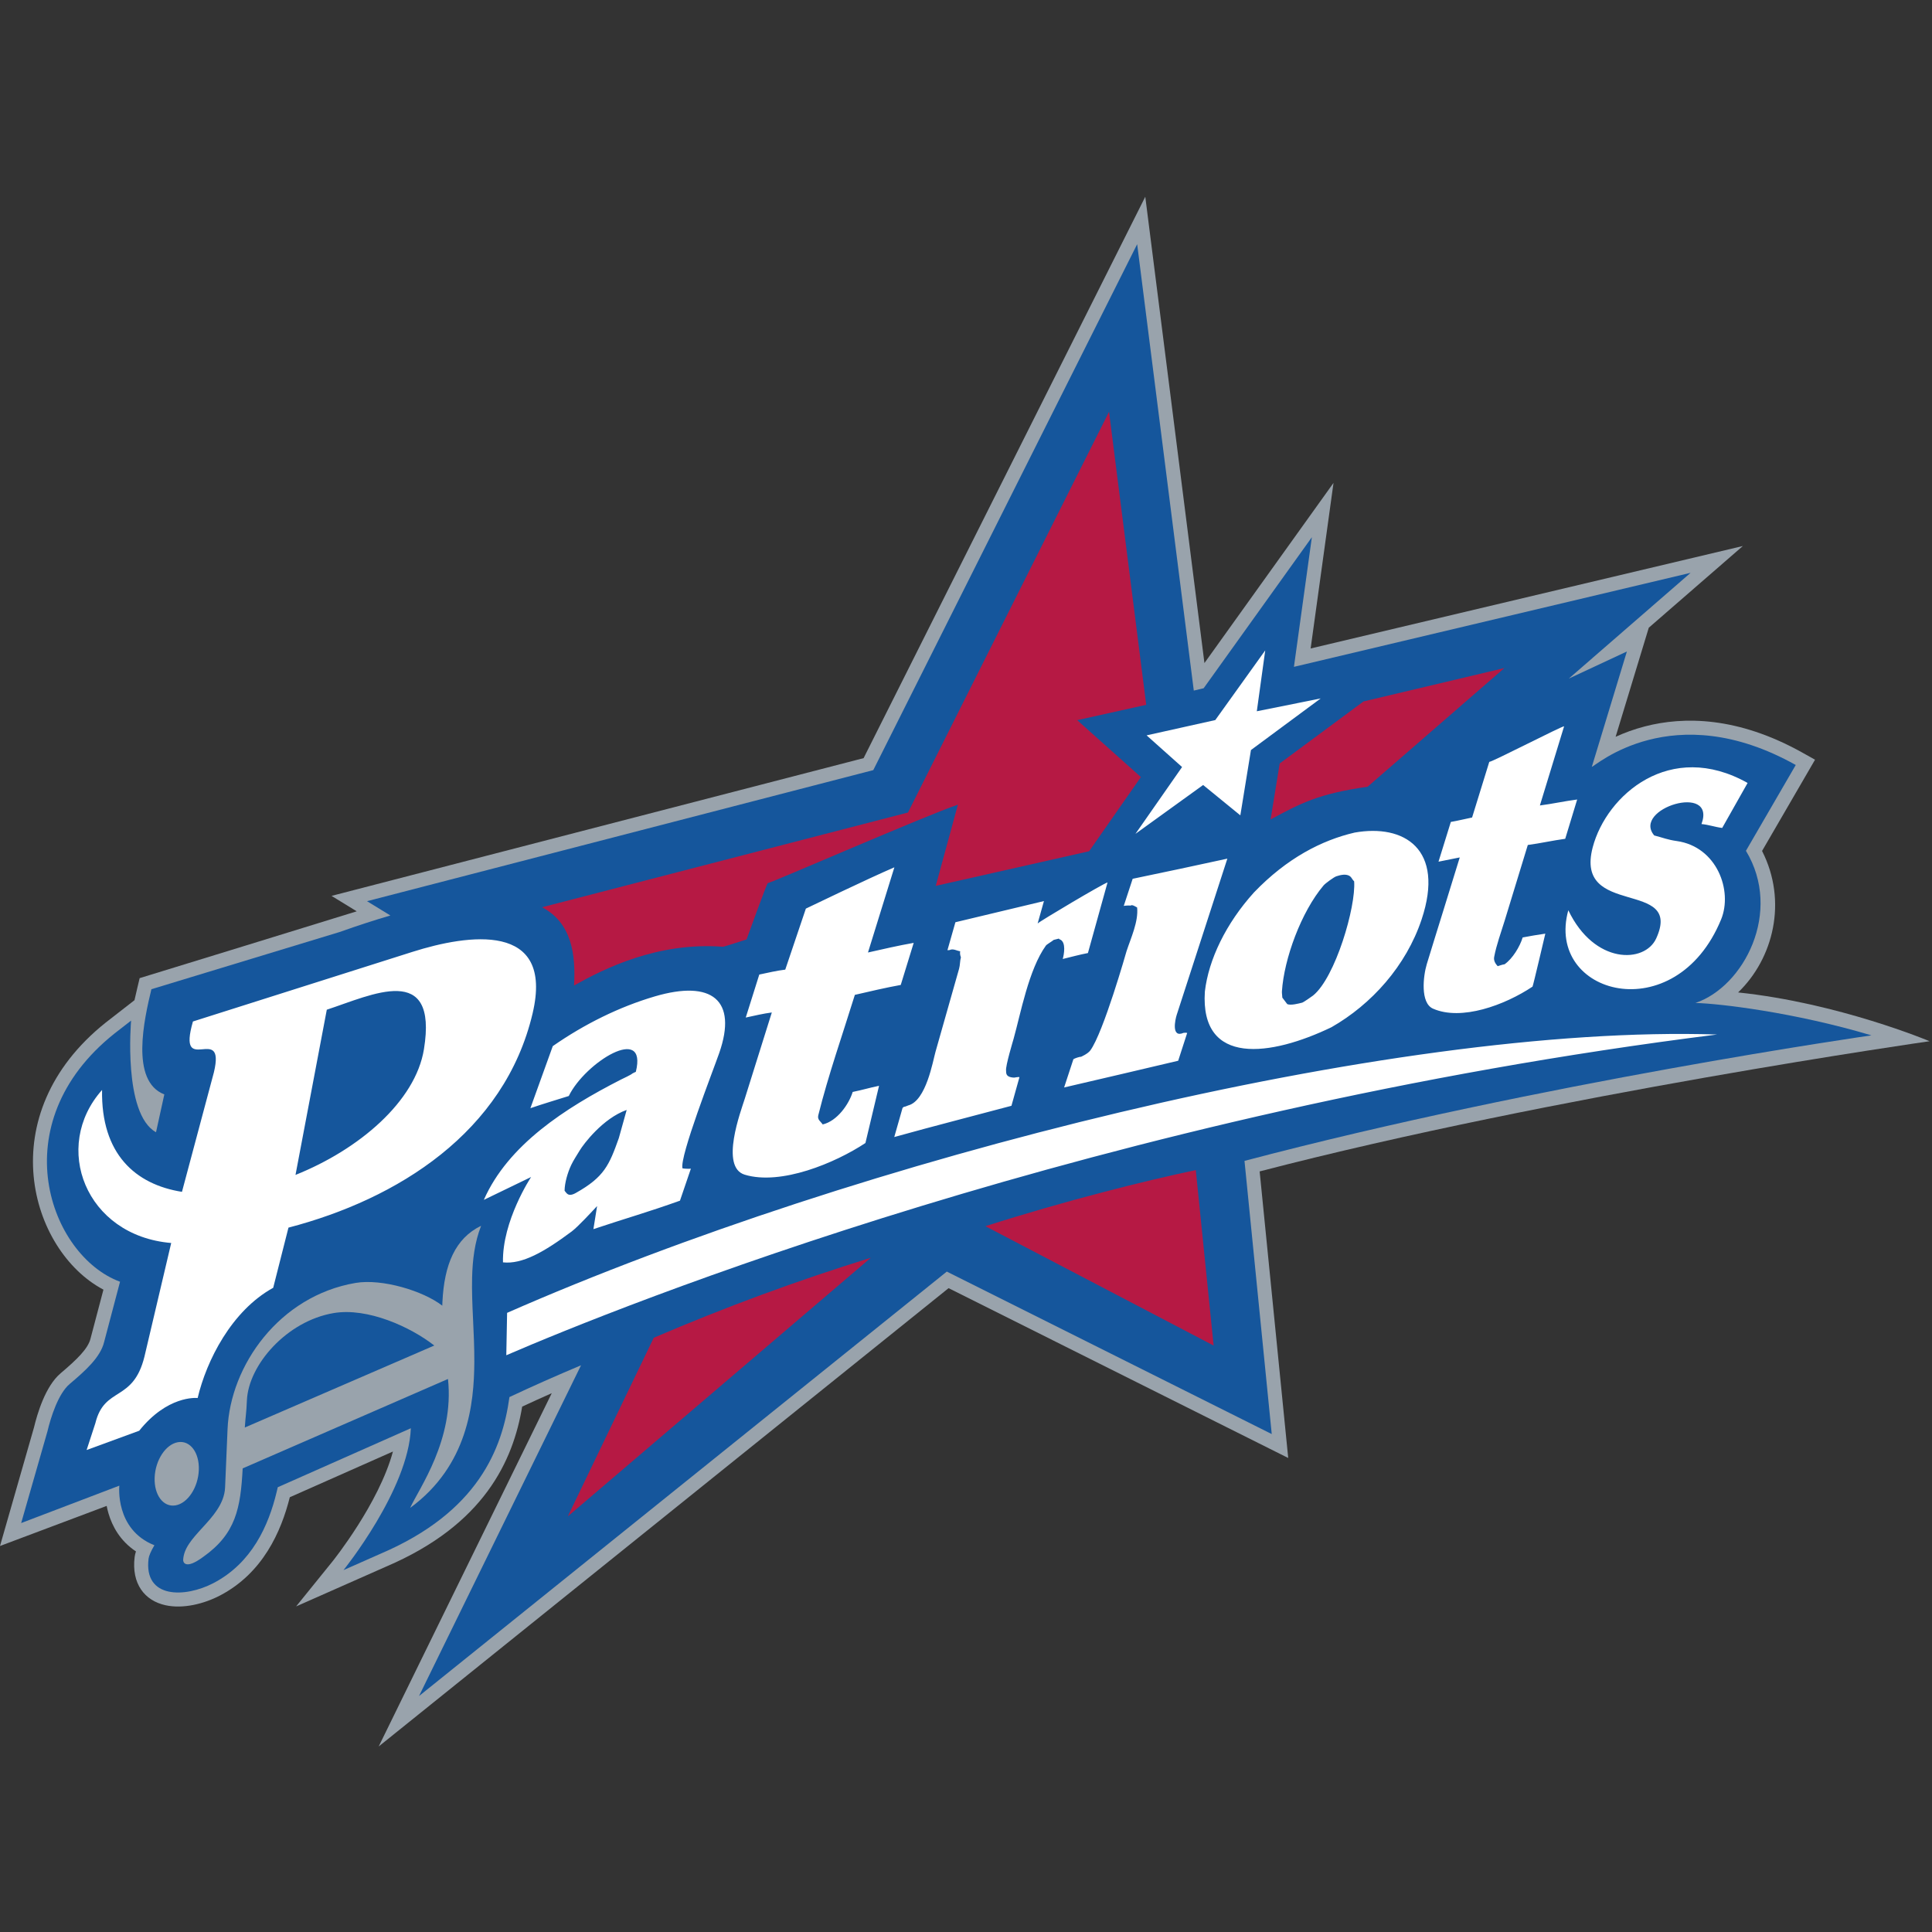
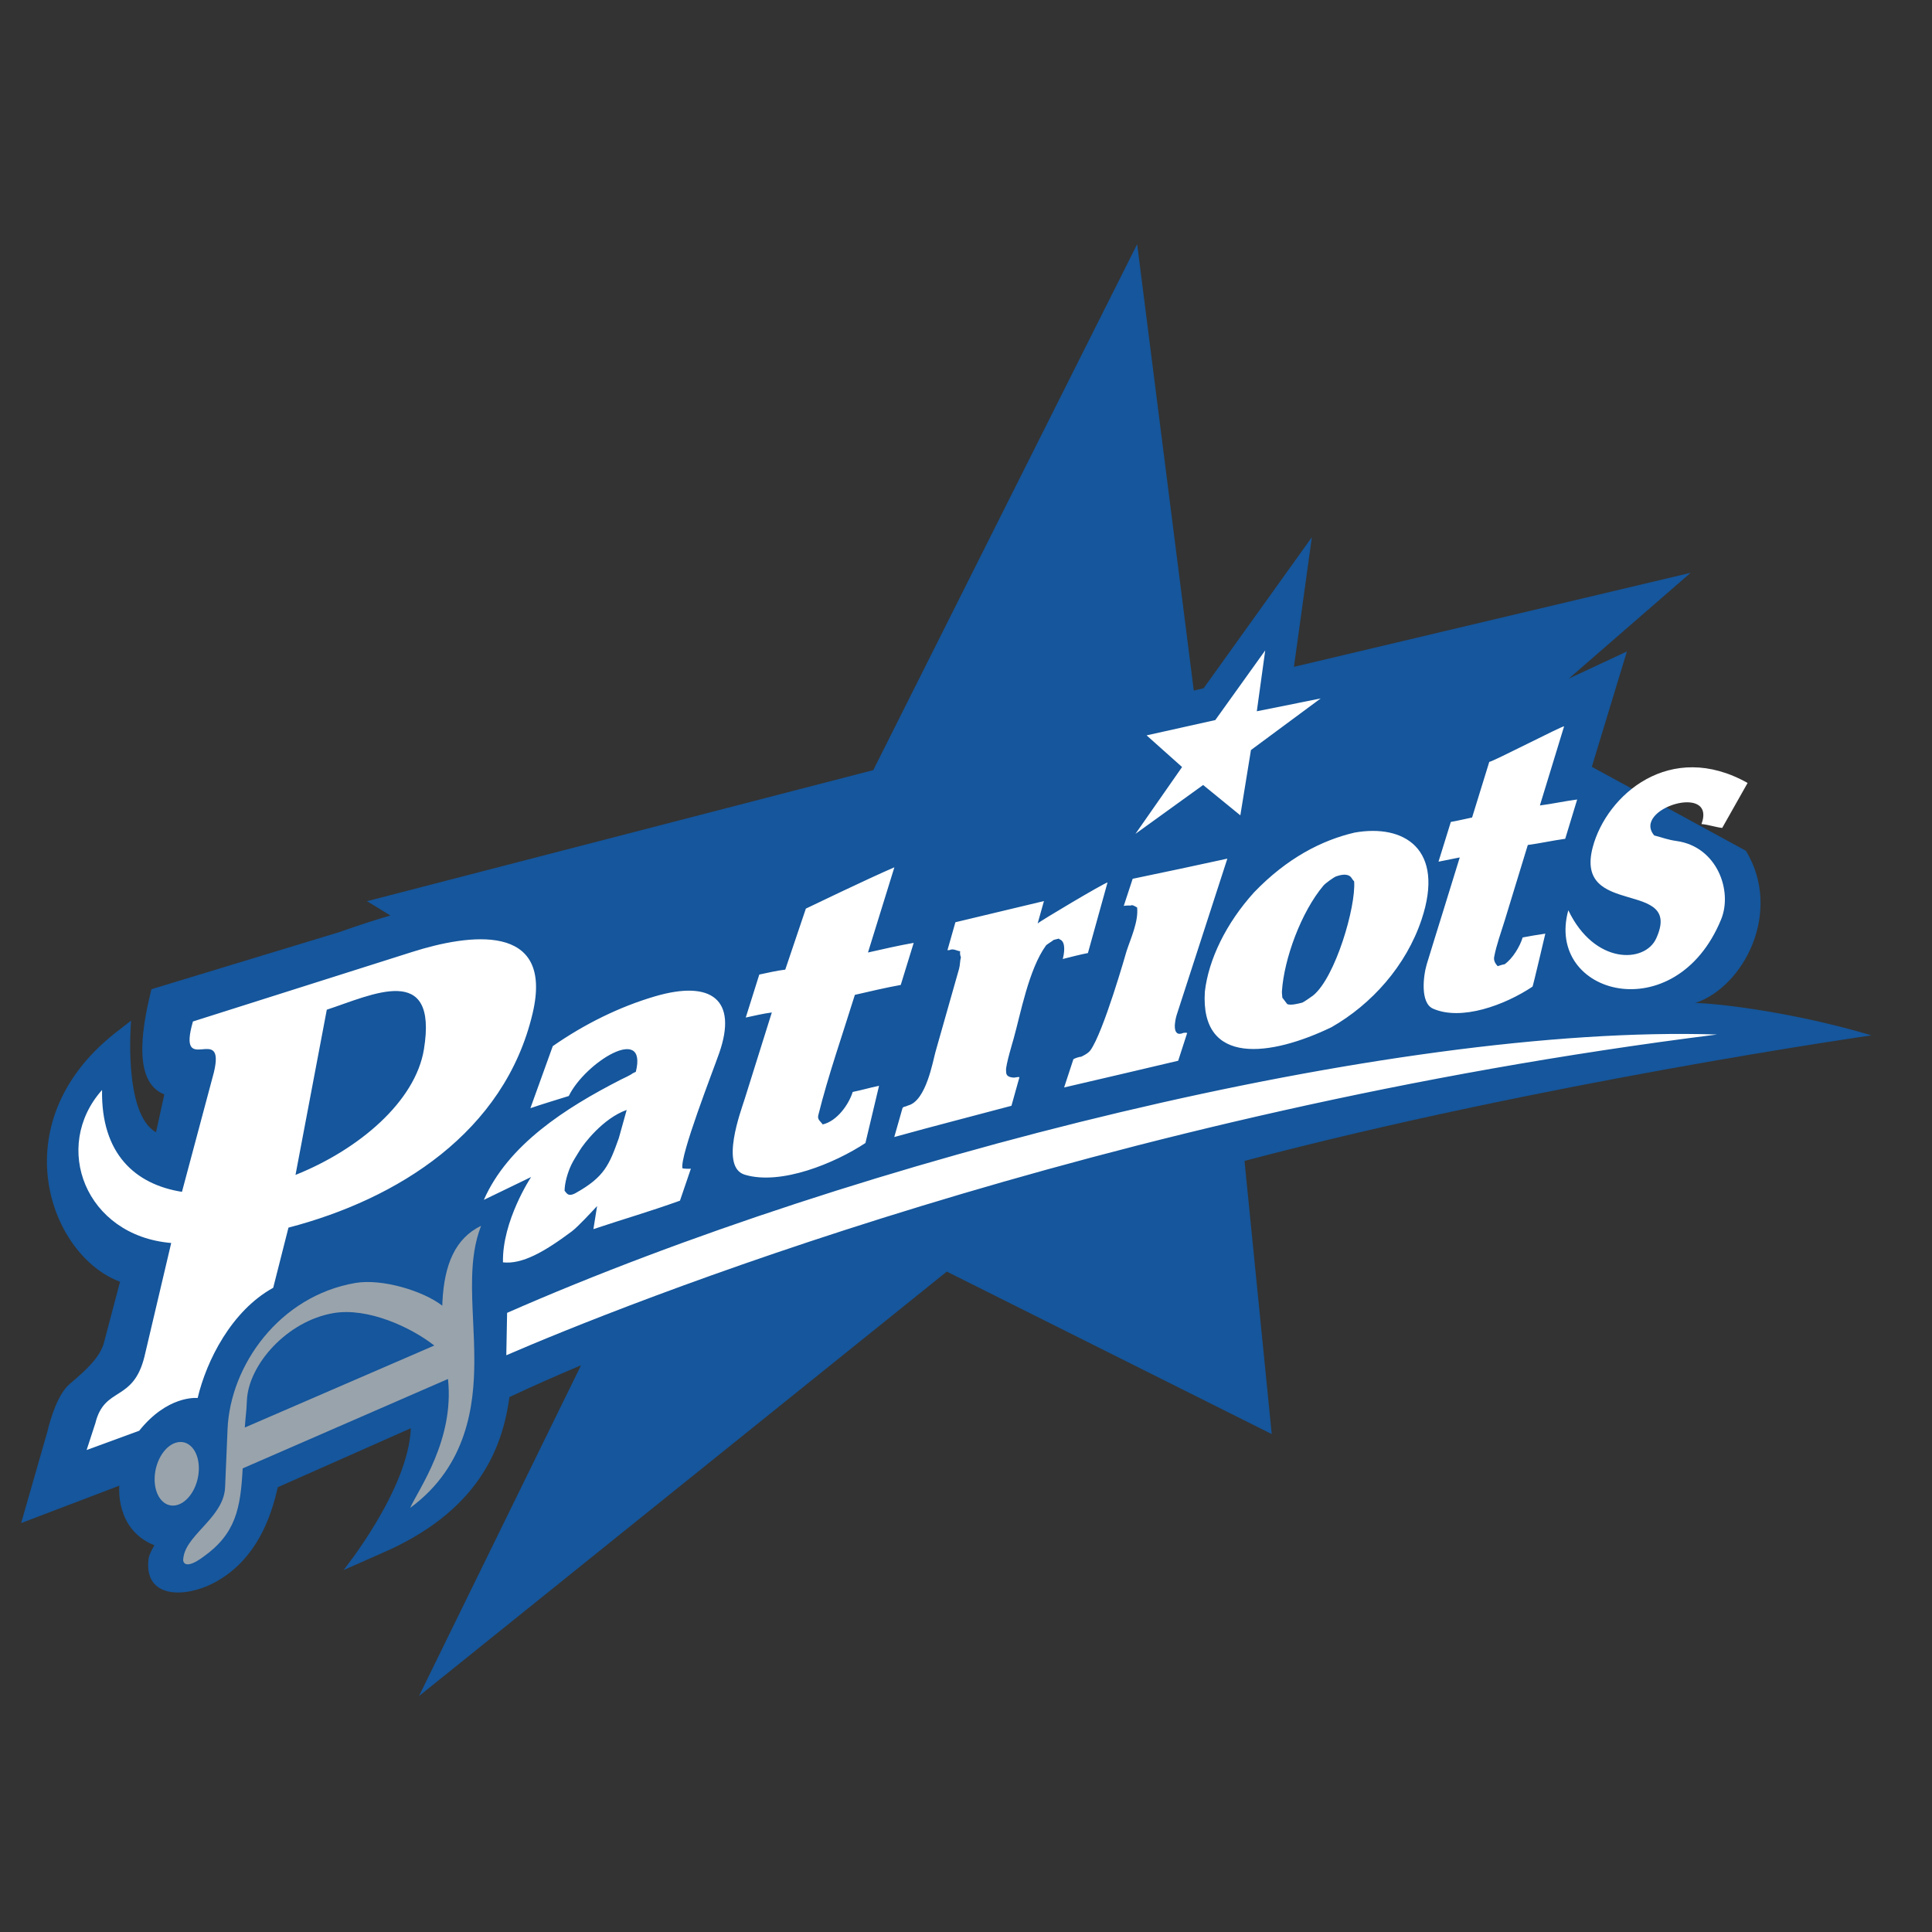
<svg xmlns="http://www.w3.org/2000/svg" width="200px" height="200px" viewBox="0 0 200 200" version="1.1">
  <rect x="0" y="0" width="200" height="200" fill="#333333" stroke="none" />
  <title>francis-marion</title>
  <desc>Created with Sketch.</desc>
  <g id="francis-marion" stroke="none" stroke-width="1" fill="none" fill-rule="evenodd">
    <g id="francis-marion_BGL" transform="translate(0, -0)">
      <g id="francis-marion" transform="translate(0, 20)">
        <g id="g10" transform="translate(99.94, 80.455) scale(-1, 1) rotate(-180) translate(-99.94, -80.455) translate(0, 0.116)">
          <g id="g12">
-             <path d="M170.681,115.813 L167.248,104.52 C168.107,104.913 169.122,105.298 170.284,105.599 C174.279,106.634 179.87,106.639 186.605,102.869 L187.892,102.149 L182.408,92.703 C185.073,87.474 183.568,81.558 179.928,78.057 C190.334,76.968 199.75,73.007 199.75,73.007 C199.75,73.007 160.874,67.457 130.398,59.529 L133.356,29.864 L98.198,47.445 L39.202,0 L57.117,36.571 C56.08,36.112 55.059,35.65 54.056,35.183 C53.125,29.584 50.139,22.96 39.965,18.617 L30.654,14.498 L34.429,19.168 C34.486,19.238 39.234,25.164 40.676,30.533 L30,25.8 C29.105,22.237 27.208,17.946 22.777,15.629 C21.13,14.768 18.963,14.219 17.135,14.62 C14.979,15.091 13.595,16.835 13.938,19.614 C13.961,19.803 14.01,19.998 14.074,20.191 C12.431,21.278 11.618,22.806 11.234,24.117 C11.154,24.388 11.092,24.652 11.043,24.903 L0,20.753 L3.518,33.025 C3.851,34.409 4.685,37.289 6.275,38.633 C7.969,40.067 9.124,41.185 9.373,42.233 L10.708,47.291 C3.083,51.312 -1.018,65.407 10.955,74.946 L13.921,77.253 C14.041,77.804 14.456,79.537 14.456,79.537 C14.456,79.537 36.22,86.22 36.928,86.455 L34.321,88.053 L89.4,102.312 L118.559,160.428 L124.683,112.154 L138.045,130.804 L135.677,113.664 L180.42,124.271 L170.681,115.813" id="path14" fill="#99A3AC" fill-rule="nonzero" />
-             <path d="M15.673,78.39 L35.16,84.313 C37.051,84.985 38.798,85.553 40.412,86.023 L37.994,87.504 L90.402,101.072 L117.719,155.516 L123.581,109.305 L124.601,109.547 L135.803,125.181 L133.948,111.762 L175.011,121.496 L162.402,110.546 L168.415,113.352 L164.785,101.412 C165.072,101.412 173.096,108.767 185.896,101.602 L180.738,92.719 C184.559,86.414 180.533,78.662 175.512,76.968 C177.992,76.908 185.736,76 193.729,73.614 C193.729,73.614 159.602,68.741 128.83,60.619 L131.65,32.34 L98.014,49.16 L43.375,5.219 L60.148,39.46 C57.589,38.384 55.113,37.287 52.737,36.169 C52.009,30.829 49.496,24.264 39.387,19.949 L35.558,18.255 C35.558,18.255 42.29,26.583 42.529,32.942 L28.754,26.836 L28.634,26.325 C27.802,22.875 26.082,18.996 22.104,16.916 C19.162,15.378 14.865,15.272 15.379,19.437 C15.414,19.72 15.621,20.223 15.984,20.828 C11.87,22.461 12.354,26.999 12.354,26.999 L2.191,23.127 L4.913,32.625 C5.257,34.068 6.022,36.517 7.212,37.525 C8.785,38.856 10.399,40.272 10.782,41.881 L12.426,48.109 C5.166,50.784 0.103,64.444 11.852,73.805 L13.572,75.142 C13.572,75.142 12.712,65.494 16.151,63.584 L17.011,67.501 C13.446,68.879 14.943,75.347 15.673,78.39" id="path16" fill="#15569C" fill-rule="nonzero" />
-             <path d="M56.112,86.876 L93.993,96.682 L114.807,138.166 L118.656,107.832 L111.509,106.243 L118.104,100.353 L112.746,92.674 L96.868,89.089 L99.161,97.495 C95.932,96.419 79.785,89.375 79.483,89.375 C79.388,89.375 77.286,83.548 77.286,83.548 C77.286,83.548 74.874,82.761 74.85,82.784 C68.068,83.309 62.48,80.492 59.423,78.772 C59.61,81.945 59.204,85.255 56.112,86.876 L56.112,86.876 Z M132.474,101.76 L141.149,108.181 L155.73,111.637 L141.574,99.352 C136.492,98.626 134.677,97.658 131.532,95.964 L132.474,101.76 Z M123.788,59.667 L125.634,41.502 L102.009,53.859 C110.358,56.521 118.585,58.578 123.788,59.667 Z M90.152,50.592 L58.78,23.82 L67.676,42.309 C75.149,45.51 82.505,48.221 90.152,50.592 L90.152,50.592 Z" id="path18" fill="#B61944" fill-rule="nonzero" />
+             <path d="M15.673,78.39 L35.16,84.313 C37.051,84.985 38.798,85.553 40.412,86.023 L37.994,87.504 L90.402,101.072 L117.719,155.516 L123.581,109.305 L124.601,109.547 L135.803,125.181 L133.948,111.762 L175.011,121.496 L162.402,110.546 L168.415,113.352 L164.785,101.412 L180.738,92.719 C184.559,86.414 180.533,78.662 175.512,76.968 C177.992,76.908 185.736,76 193.729,73.614 C193.729,73.614 159.602,68.741 128.83,60.619 L131.65,32.34 L98.014,49.16 L43.375,5.219 L60.148,39.46 C57.589,38.384 55.113,37.287 52.737,36.169 C52.009,30.829 49.496,24.264 39.387,19.949 L35.558,18.255 C35.558,18.255 42.29,26.583 42.529,32.942 L28.754,26.836 L28.634,26.325 C27.802,22.875 26.082,18.996 22.104,16.916 C19.162,15.378 14.865,15.272 15.379,19.437 C15.414,19.72 15.621,20.223 15.984,20.828 C11.87,22.461 12.354,26.999 12.354,26.999 L2.191,23.127 L4.913,32.625 C5.257,34.068 6.022,36.517 7.212,37.525 C8.785,38.856 10.399,40.272 10.782,41.881 L12.426,48.109 C5.166,50.784 0.103,64.444 11.852,73.805 L13.572,75.142 C13.572,75.142 12.712,65.494 16.151,63.584 L17.011,67.501 C13.446,68.879 14.943,75.347 15.673,78.39" id="path16" fill="#15569C" fill-rule="nonzero" />
            <path d="M46.374,38.042 L25.122,28.786 C24.904,24.651 24.412,22.024 21.049,19.635 C19.128,18.213 18.955,19.137 18.961,19.294 C19.012,20.495 19.858,21.448 20.933,22.623 C21.205,22.92 21.476,23.217 21.732,23.519 C22.004,23.839 22.257,24.165 22.477,24.501 C22.935,25.198 23.265,25.961 23.301,26.814 L23.556,32.847 C23.834,39.439 28.908,46.635 36.799,47.984 C39.545,48.453 43.813,47.163 45.784,45.632 L45.8,46.026 C45.989,49.871 47.117,52.602 49.805,53.901 C49.129,52.186 48.917,50.349 48.872,48.528 C48.803,45.815 49.117,42.837 49.102,39.816 C49.08,35.479 48.441,29.082 42.456,24.694 C43.369,26.7 47.055,31.752 46.374,38.042 Z M44.957,41.505 C42.51,43.421 38.056,45.466 34.522,44.862 C29.673,44.033 25.714,39.489 25.559,35.817 C25.501,34.453 25.432,34.346 25.342,33.017 L44.957,41.505 Z M18.171,24.958 C16.908,24.743 15.94,26.033 16.009,27.838 C16.078,29.645 17.158,31.283 18.42,31.498 C19.684,31.714 20.651,30.424 20.582,28.618 C20.513,26.812 19.433,25.174 18.171,24.958 L18.171,24.958 Z" id="path20" fill="#99A3AC" />
            <path d="M177.751,73.702 C113.75,65.677 63.827,45.432 52.412,40.499 L52.495,44.888 C88.574,60.752 143.873,74.791 177.751,73.702 L177.751,73.702 Z M70.649,59.851 C70.745,59.812 71.359,59.782 71.52,59.814 L70.39,56.501 C67.057,55.308 64.827,54.689 61.429,53.554 L61.811,55.942 C61.261,55.354 59.834,53.8 59.174,53.307 C56.346,51.2 54.069,49.898 52.068,50.115 C51.972,54.414 54.981,58.951 54.981,58.951 L50.087,56.583 C52.589,62.275 58.507,66.085 64.255,69.025 C64.437,69.117 65.375,69.55 65.459,69.664 C65.638,69.751 65.738,69.812 65.82,69.835 C67.064,74.844 60.57,70.813 58.88,67.336 C57.564,66.922 56.224,66.526 54.906,66.074 L57.223,72.499 C60.505,74.782 64.097,76.561 67.781,77.646 C73.691,79.386 76.364,77.273 74.456,71.791 C73.802,69.913 70.34,61.069 70.649,59.851 L70.649,59.851 Z M58.446,57.531 C58.638,57.332 58.777,56.83 59.616,57.303 C62.559,58.958 63.066,60.186 64.061,62.978 L64.874,65.894 C62.395,65.017 60.391,62.335 60.016,61.707 C59.732,61.232 59.364,60.684 59.136,60.201 C58.752,59.389 58.452,58.326 58.446,57.531 L58.446,57.531 Z M90.998,68.392 L89.589,62.47 C86.47,60.405 80.844,58.053 77.093,59.191 C74.504,59.977 76.701,65.788 77.098,67.053 L78.041,70.061 L79.898,75.983 C79.002,75.868 78.09,75.649 77.2,75.457 L78.601,79.909 C79.488,80.096 80.397,80.31 81.29,80.419 L83.423,86.736 C83.552,86.795 89.906,89.864 92.586,91.01 L89.853,82.192 C91.43,82.546 93.01,82.913 94.586,83.189 L93.245,78.833 C91.662,78.547 90.077,78.17 88.495,77.807 C87.219,73.69 85.751,69.525 84.709,65.345 C84.592,64.876 84.955,64.706 85.167,64.392 C86.669,64.744 87.876,66.481 88.27,67.756 C89.438,67.998 89.834,68.148 90.998,68.392 L90.998,68.392 Z M159.971,84.143 C159.971,84.143 158.682,78.634 158.646,78.658 C155.759,76.732 151.272,75.089 148.344,76.379 C147.006,76.969 147.332,79.766 147.7,80.987 C148.262,82.843 148.845,84.693 149.416,86.54 L151.113,92.033 L148.913,91.593 L150.189,95.707 C150.921,95.831 151.66,96.02 152.39,96.166 L154.169,101.924 C154.541,101.948 161.628,105.609 161.916,105.609 L159.409,97.413 C160.702,97.577 161.985,97.865 163.268,98.029 L162.031,93.962 C160.743,93.789 159.456,93.494 158.158,93.322 L155.768,85.506 C155.39,84.27 154.909,82.982 154.675,81.726 C154.604,81.348 154.808,81.025 155.04,80.776 C155.279,80.845 155.511,80.942 155.754,80.972 C156.591,81.561 157.34,82.809 157.626,83.749 C158.575,83.922 159.026,84.008 159.971,84.143 L159.971,84.143 Z M171.245,94.309 C172.194,94.062 172.618,93.866 173.571,93.731 C177.742,93.144 179.389,88.582 178.168,85.613 C173.448,74.133 159.919,77.782 162.351,86.566 C165.049,80.921 170.268,81.058 171.45,83.648 C174.288,89.87 162.934,85.714 164.878,93.085 C166.307,98.504 172.906,104.246 180.911,99.742 L178.281,95.086 C177.556,95.174 176.866,95.424 176.137,95.489 C177.724,99.8 168.9,97.079 171.245,94.309 L171.245,94.309 Z M33.83,76.27 L30.59,59.167 C37.155,61.792 43.011,66.771 43.887,72.181 C45.357,81.258 38.491,77.793 33.83,76.27 Z M29.862,53.711 L28.282,47.483 C23.962,45.101 21.375,39.941 20.461,36.073 C20.277,36.09 17.315,36.315 14.411,32.685 L8.967,30.689 L9.874,33.472 C10.822,37.328 13.781,35.592 14.956,40.368 L17.723,52.12 C8.84,52.868 5.333,62.093 10.565,67.961 C10.452,61.337 14.007,58.181 18.837,57.415 L22.144,69.792 C23.387,75.014 18.275,69.15 19.973,75.051 L42.722,82.265 C48.417,84.067 57.385,85.446 55.137,75.895 C52.234,63.569 41.137,56.649 29.862,53.711 Z M118.695,104.67 L125.806,106.252 L130.976,113.466 L130.105,107.164 L136.716,108.491 L129.498,103.15 L128.399,96.389 L124.548,99.531 L117.542,94.474 L122.368,101.391 L118.695,104.67 Z M122.897,73.865 L121.966,70.986 C118.072,70.065 114.133,69.143 110.157,68.22 L111.118,71.146 C111.249,71.235 111.757,71.411 111.907,71.395 C111.907,71.395 112.604,71.697 112.863,72.047 C114.224,73.886 116.621,82.335 116.621,82.335 C117.07,83.704 117.865,85.397 117.715,86.85 C117.612,86.902 117.175,87.203 117.043,87.046 C116.969,87.074 116.411,87.046 116.33,87.014 L117.253,89.822 C120.547,90.508 123.822,91.198 127.055,91.908 L123.14,79.83 L121.814,75.74 C121.651,75.235 121.232,73.314 122.521,73.873 C122.692,73.898 122.821,73.89 122.897,73.865 L122.897,73.865 Z M114.652,89.443 L112.622,82.135 C111.759,81.97 110.877,81.73 110.015,81.52 C110.158,82.039 110.352,83.192 109.791,83.512 C109.71,83.559 109.669,83.538 109.612,83.631 L109.077,83.495 C108.907,83.344 108.359,83.03 108.274,82.912 C106.49,80.436 105.653,75.847 104.927,73.255 C104.897,73.149 104.064,70.392 104.149,69.966 C104.179,69.809 104.015,69.274 104.984,69.24 C105.117,69.252 105.445,69.328 105.534,69.289 L104.705,66.323 C100.705,65.252 96.648,64.222 92.574,63.088 L93.433,66.106 L93.576,66.219 C93.686,66.203 93.895,66.328 94.02,66.361 C95.876,66.843 96.569,70.947 96.845,71.919 L97.663,74.802 L98.47,77.643 L99.284,80.51 C99.395,80.902 99.363,81.301 99.473,81.692 C99.396,81.902 99.358,82.091 99.397,82.321 C99.064,82.353 98.674,82.636 98.302,82.444 L98.079,82.429 L98.903,85.324 L108.068,87.515 L107.417,85.196 C107.604,85.409 114.298,89.388 114.652,89.443 L114.652,89.443 Z M133.257,76.847 C133.626,76.693 134.417,76.902 134.813,77.003 C134.929,77.033 135.799,77.633 135.925,77.735 C138.23,79.586 140.379,86.928 140.181,89.559 C140.015,89.7 139.916,89.961 139.761,90.078 C139.381,90.366 138.776,90.227 138.337,90.081 C138.082,89.996 137.195,89.346 137.02,89.139 C134.687,86.383 132.928,81.532 132.705,78.185 C132.69,77.957 132.743,77.742 132.747,77.518 L133.257,76.847 Z M140.233,94.606 C145.34,95.511 149.602,92.923 147.164,85.611 C145.561,80.804 141.986,76.83 137.839,74.46 C131.597,71.45 124.224,70.381 124.727,78.143 C125.107,81.448 126.909,85.202 129.812,88.41 C133.224,91.965 136.84,93.818 140.233,94.606 L140.233,94.606 Z" id="path22" fill="#FFFFFF" />
          </g>
        </g>
      </g>
    </g>
  </g>
</svg>